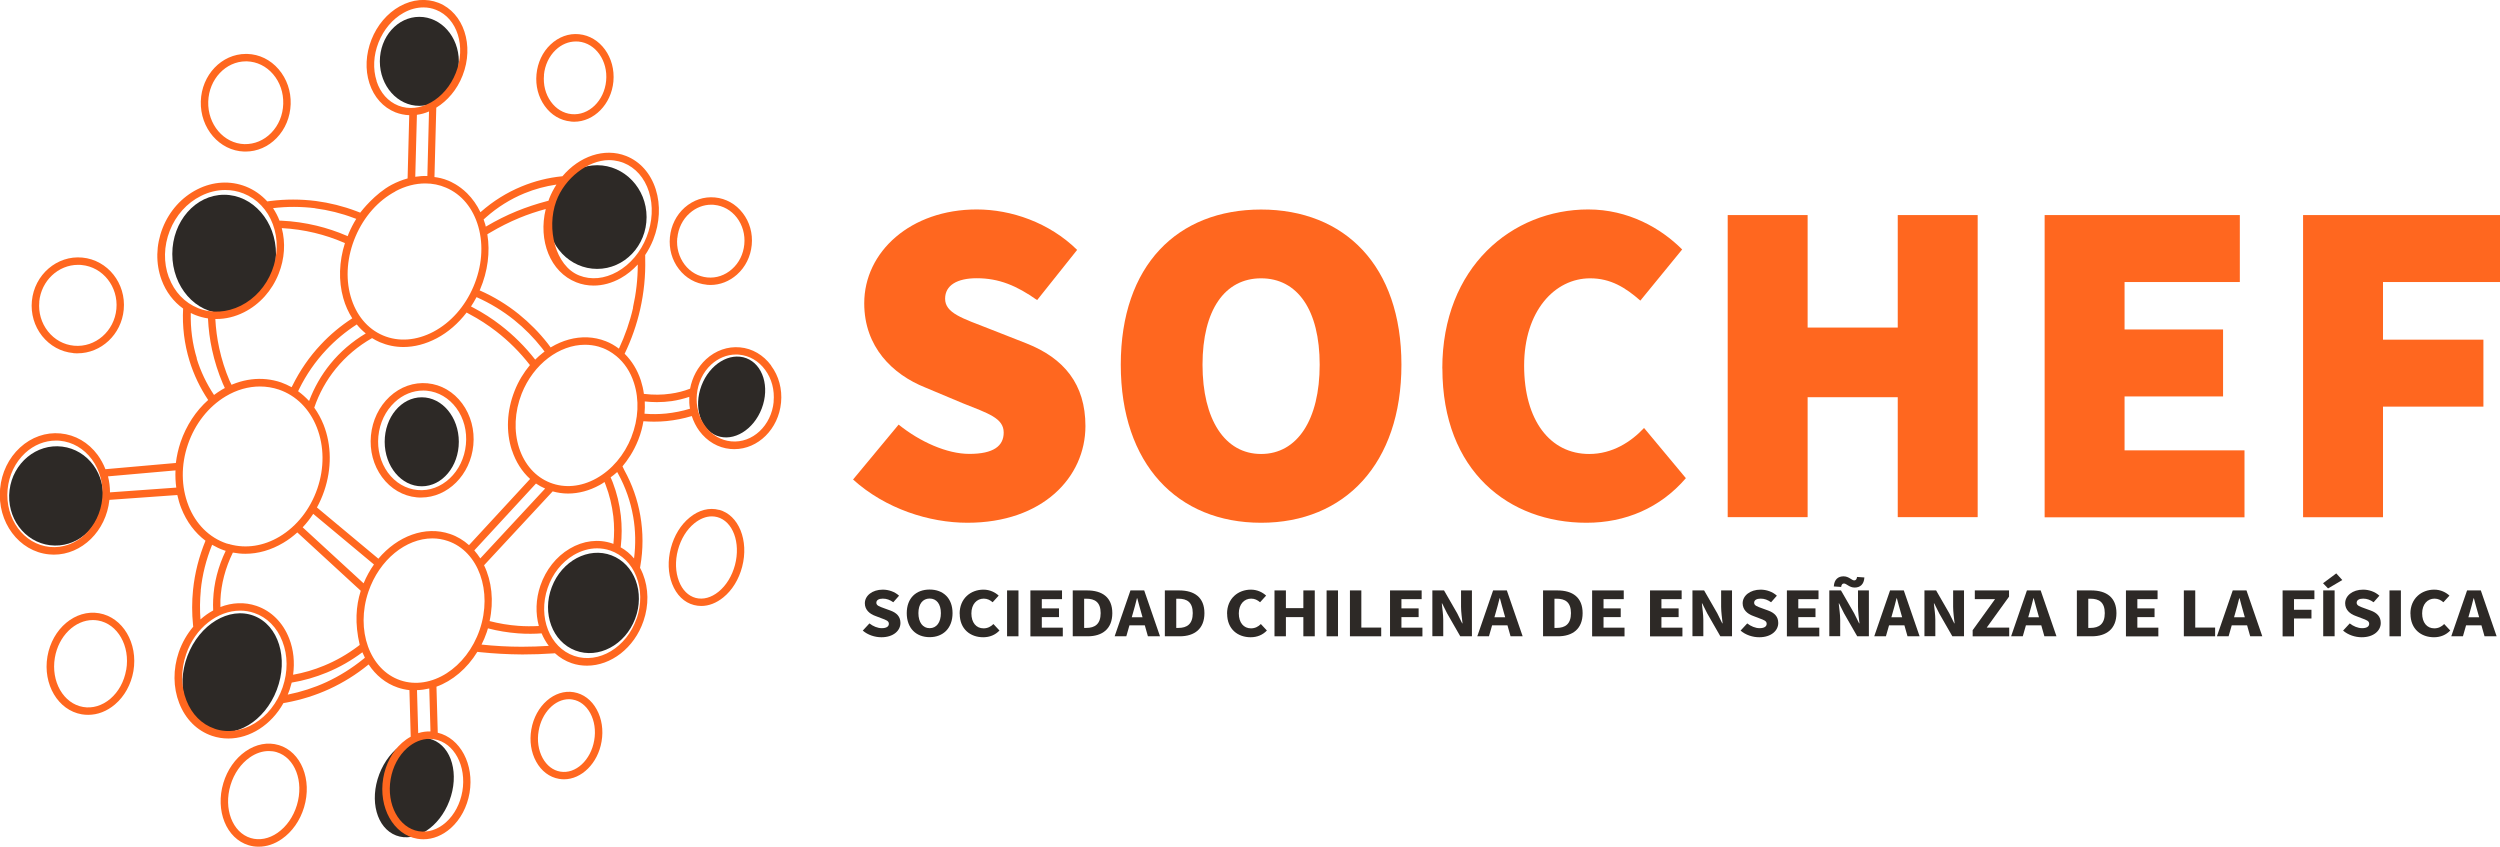
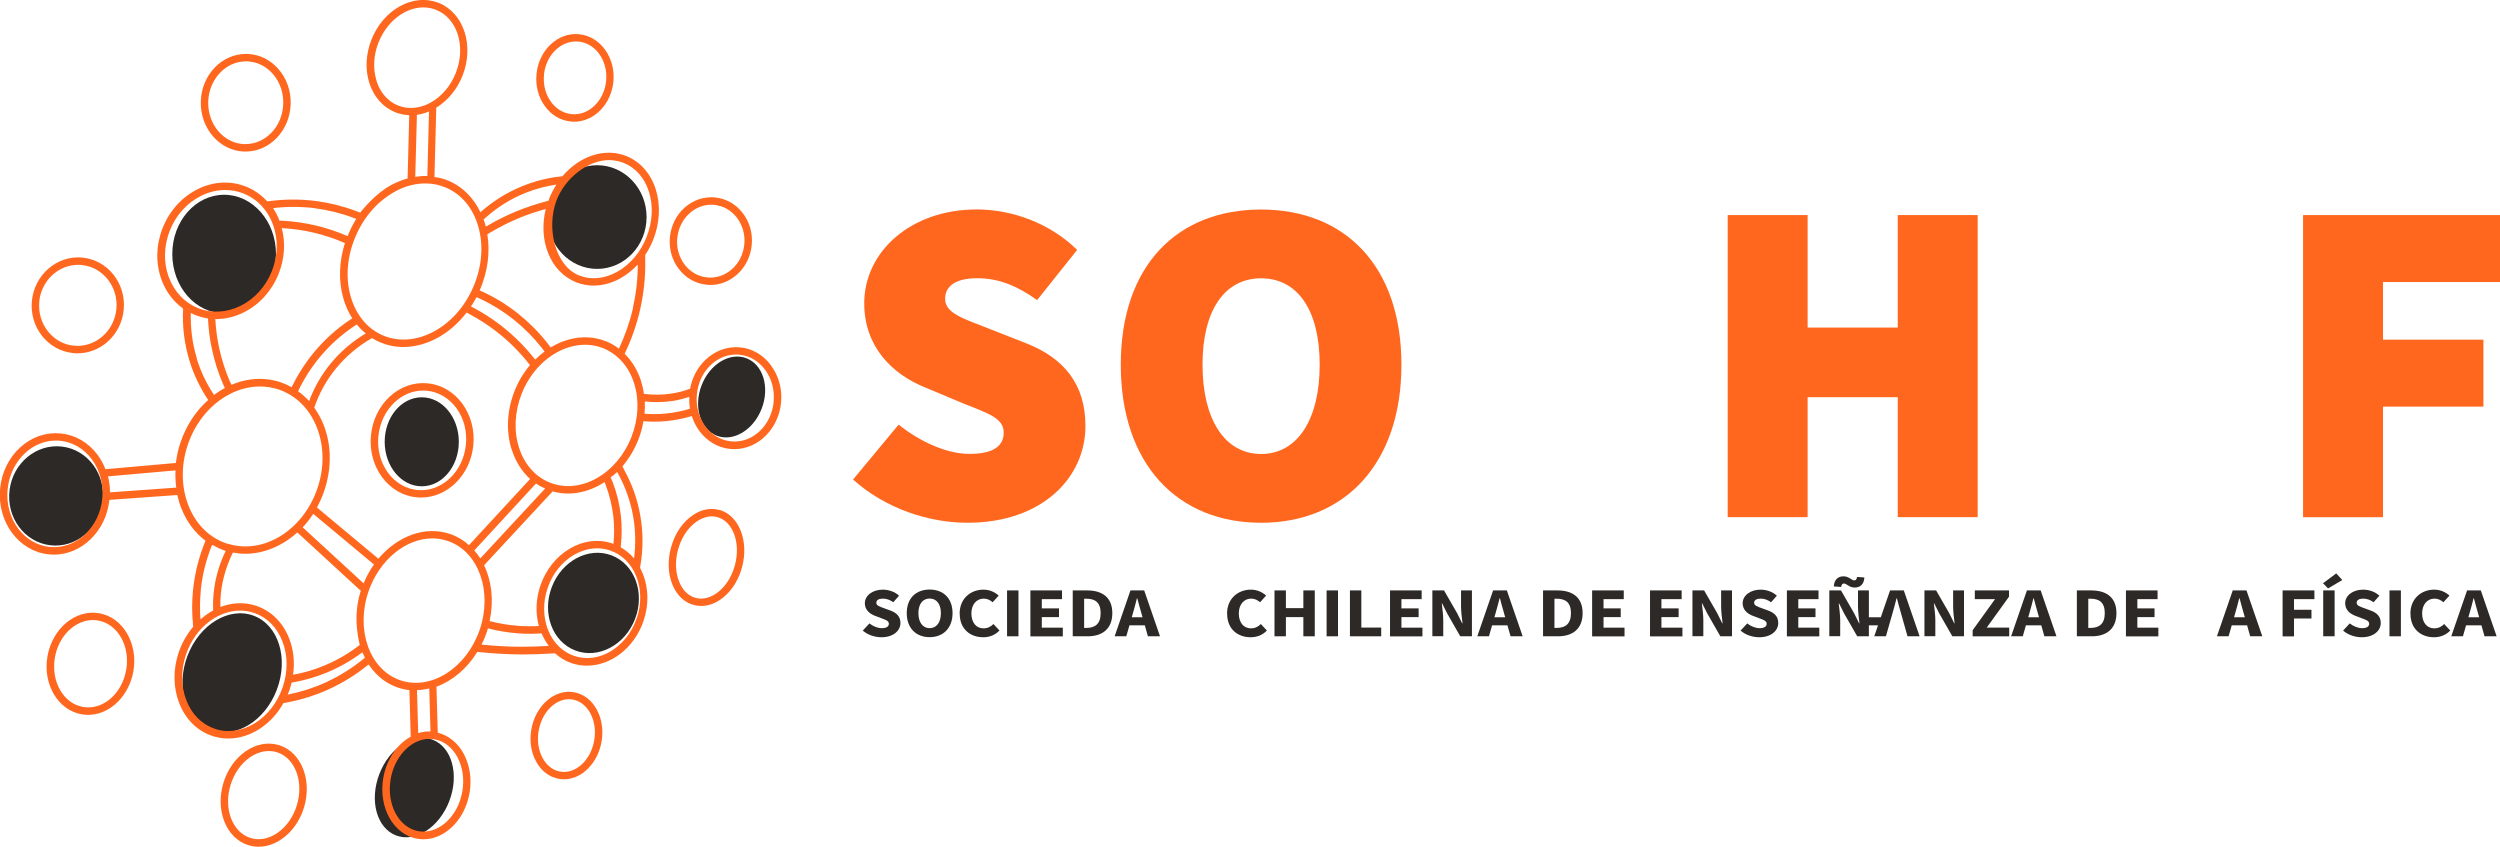
<svg xmlns="http://www.w3.org/2000/svg" viewBox="0 0 289.33 97.99" data-name="Capa 4" id="Capa_4">
  <defs>
    <style>
      .cls-1 {
        fill: #2d2926;
      }

      .cls-1, .cls-2 {
        stroke-width: 0px;
      }

      .cls-2 {
        fill: #ff671f;
      }
    </style>
  </defs>
  <g>
    <g>
-       <ellipse ry="5.15" rx="4.57" cy="7.1" cx="48.53" class="cls-1" />
      <ellipse ry="6" rx="5.72" cy="25.12" cx="69.11" class="cls-1" />
      <ellipse ry="6.86" rx="6" cy="29.4" cx="25.94" class="cls-1" />
      <ellipse ry="5.15" rx="4.29" cy="51.13" cx="48.81" class="cls-1" />
      <ellipse transform="translate(-51.26 56.78) rotate(-82.93)" ry="5.43" rx="5.75" cy="57.39" cx="6.5" class="cls-1" />
      <ellipse transform="translate(11.65 108.77) rotate(-69.19)" ry="3.73" rx="4.8" cy="45.94" cx="84.67" class="cls-1" />
      <ellipse transform="translate(-20.94 109.2) rotate(-69.19)" ry="5.16" rx="5.89" cy="69.77" cx="68.69" class="cls-1" />
      <ellipse transform="translate(-55.46 75.32) rotate(-69.19)" ry="5.53" rx="7.06" cy="77.86" cx="26.87" class="cls-1" />
      <ellipse transform="translate(-54.28 103.59) rotate(-69.19)" ry="4.34" rx="5.93" cy="91.14" cx="47.95" class="cls-1" />
    </g>
    <g>
      <path d="m28.27,17.54c.05,0,.1,0,.15,0,1.34,0,2.61-.55,3.59-1.56,1.01-1.04,1.58-2.43,1.63-3.93s-.45-2.93-1.39-4.03c-.95-1.11-2.24-1.74-3.64-1.78-.05,0-.1,0-.15,0-2.8,0-5.13,2.43-5.22,5.49-.09,3.11,2.16,5.72,5.02,5.81Zm.2-10.44s.08,0,.12,0c1.15.04,2.22.56,3.01,1.48.8.93,1.22,2.15,1.18,3.44-.04,1.29-.53,2.48-1.39,3.36-.85.87-1.94,1.32-3.1,1.3-2.39-.07-4.27-2.28-4.19-4.92.08-2.6,2.03-4.66,4.36-4.66Z" class="cls-2" />
      <path d="m66.07,14.07c.13.01.25.02.37.02,2.3,0,4.3-2.01,4.55-4.65h0c.26-2.79-1.52-5.24-3.97-5.48-1.2-.12-2.37.31-3.31,1.2-.92.87-1.49,2.09-1.62,3.43-.13,1.34.21,2.64.95,3.67.75,1.05,1.82,1.69,3.02,1.8Zm-3.12-5.4c.11-1.13.59-2.16,1.36-2.89.67-.64,1.49-.98,2.34-.98.1,0,.2,0,.3.01,1.98.19,3.42,2.22,3.2,4.54-.22,2.32-2.01,4.05-3.99,3.86-.95-.09-1.8-.6-2.41-1.45-.62-.86-.9-1.96-.79-3.09Z" class="cls-2" />
      <path d="m81.79,32.96c.14.01.29.02.43.02,1.12,0,2.19-.42,3.07-1.2.98-.87,1.58-2.09,1.71-3.43.13-1.34-.24-2.66-1.04-3.69-.8-1.05-1.95-1.69-3.22-1.81-1.27-.12-2.51.3-3.5,1.17-.98.87-1.58,2.09-1.71,3.43-.13,1.34.24,2.66,1.04,3.69.8,1.05,1.95,1.69,3.22,1.81Zm-3.4-5.42c.11-1.13.61-2.15,1.43-2.87.72-.64,1.59-.98,2.5-.98.11,0,.23,0,.34.02,1.03.1,1.96.62,2.62,1.48.66.87.97,1.96.86,3.09h0c-.11,1.13-.61,2.15-1.43,2.87-.81.72-1.82,1.06-2.85.96-1.03-.1-1.96-.62-2.62-1.48-.66-.87-.97-1.96-.86-3.09Z" class="cls-2" />
      <path d="m89.24,42.29c-.9-1.21-2.17-1.96-3.6-2.09-1.42-.13-2.82.36-3.93,1.38-.96.89-1.6,2.09-1.85,3.42h-.04c-.71.27-1.46.46-2.2.56-1,.15-2.02.15-3.04.03h-.06c-.07-.53-.19-1.05-.35-1.55-.4-1.23-1.05-2.28-1.88-3.1.79-1.64,1.4-3.37,1.8-5.15.43-1.91.63-3.87.58-5.82v-.43s-.02,0-.02,0c.37-.55.69-1.15.95-1.8.76-1.94.87-4.01.29-5.83-.59-1.85-1.81-3.22-3.43-3.86-2.52-.99-5.42.04-7.37,2.35h-.03c-1.62.16-3.2.56-4.7,1.18-1.72.71-3.3,1.7-4.7,2.93l-.06.05c-.4-.84-.92-1.57-1.54-2.19-.97-.96-1.94-1.36-2.14-1.45-.64-.27-1.22-.38-1.64-.43.07-2.68.14-5.35.21-8.03,1.29-.79,2.4-2.07,3.04-3.71,1.38-3.49.13-7.27-2.77-8.42-1.43-.56-3.02-.42-4.5.4-1.45.81-2.61,2.18-3.27,3.85-.66,1.68-.75,3.47-.24,5.05.52,1.61,1.59,2.8,3.01,3.37.52.2,1.06.31,1.6.33l-.19,7.32c-.62.17-1.23.41-1.84.73-1.94,1.03-3.5,3.05-3.57,3.14-.03.04-.06.07-.07.09-.16-.06-.31-.12-.47-.18-1.51-.57-3.08-.96-4.67-1.17-1.74-.22-3.51-.22-5.26,0l-.36.05c-.68-.75-1.52-1.34-2.47-1.72-1.8-.71-3.8-.6-5.62.32-1.81.91-3.24,2.5-4.02,4.48-.78,1.98-.82,4.11-.12,6.01.51,1.38,1.38,2.51,2.49,3.31-.11,2.06.14,4.09.74,6.05.49,1.6,1.22,3.12,2.16,4.53-1.43,1.27-2.53,2.95-3.19,4.87-.27.8-.45,1.61-.55,2.42l-8.15.72c-.23-.59-.53-1.14-.9-1.65-1.07-1.45-2.6-2.33-4.3-2.49-1.7-.16-3.36.42-4.69,1.64-1.31,1.21-2.13,2.9-2.3,4.76-.36,3.86,2.18,7.27,5.67,7.6.18.02.37.03.55.03,3.24,0,6.05-2.73,6.43-6.34l7.86-.56c.12.52.26,1.04.46,1.53.62,1.57,1.58,2.84,2.8,3.76-.75,1.82-1.24,3.73-1.44,5.68-.14,1.35-.14,2.73,0,4.09l.02.18c-.7.83-1.28,1.82-1.67,2.94-.68,1.99-.66,4.09.05,5.91.72,1.85,2.06,3.19,3.79,3.78.62.21,1.25.31,1.89.31,2.5,0,4.97-1.57,6.38-4.1l.35-.06c1.71-.32,3.38-.84,4.97-1.57,1.6-.74,3.1-1.67,4.46-2.78l.08-.06c.82,1.24,1.96,2.19,3.37,2.67.44.15.89.25,1.35.3l.15,5.39c-.35.19-.69.43-1.01.71-1.12,1-1.89,2.45-2.17,4.08-.58,3.4,1.19,6.55,3.94,7.02.24.04.47.06.71.06,1.12,0,2.22-.45,3.17-1.29,1.12-1,1.89-2.45,2.17-4.08.56-3.29-1.08-6.34-3.68-6.96l-.15-5.33c1.85-.67,3.54-2.09,4.73-4.03l.36.04c1.57.16,3.17.25,4.75.26.07,0,.14,0,.21,0,1.14,0,2.29-.04,3.43-.12l.23-.02c.55.5,1.2.9,1.93,1.15.58.2,1.18.29,1.78.29,2.76,0,5.47-2.03,6.54-5.17.63-1.83.6-3.77-.07-5.45-.1-.25-.21-.48-.33-.71l.03-.18c.34-1.95.34-3.92,0-5.87-.32-1.84-.94-3.6-1.84-5.23-.07-.15-.15-.31-.22-.46.57-.68,1.28-1.69,1.82-3.05.32-.8.5-1.55.6-2.17.41.03.81.05,1.22.05.49,0,.98-.02,1.47-.07.98-.1,1.96-.29,2.91-.58.2.62.49,1.2.87,1.72.9,1.21,2.17,1.96,3.6,2.09.15.01.3.02.46.02,2.73,0,5.11-2.32,5.4-5.39.15-1.56-.26-3.08-1.15-4.27ZM11.84,57.67c-.32,3.39-3.03,5.92-6.06,5.63-3.02-.29-5.22-3.27-4.9-6.66.16-1.65.88-3.14,2.03-4.21,1.02-.94,2.27-1.44,3.56-1.44.16,0,.31,0,.47.02,1.45.14,2.76.9,3.69,2.15.93,1.26,1.36,2.86,1.21,4.51Zm.89-.69c0-.63-.08-1.25-.23-1.85l7.81-.69c-.03.67,0,1.34.09,1.99l-7.66.55Zm60.54-21.38c-.37,1.64-.93,3.23-1.64,4.75-.47-.35-.97-.65-1.52-.86-2.76-1.09-5.89-.15-8.17,2.13-1.16-1.49-2.51-2.83-4-3.98-.98-.76-2.04-1.44-3.14-2.02l-.29-.15c.23-.35.44-.7.64-1.08l.05.02c1.54.69,2.99,1.57,4.3,2.62,1.2.96,2.29,2.07,3.24,3.28.12.16.24.32.35.47.23-.17.46-.34.69-.5-.12-.17-.25-.33-.37-.5-.99-1.27-2.13-2.42-3.38-3.43-1.37-1.1-2.88-2.02-4.49-2.73l-.03-.02s.03-.07.05-.1c.89-2.1,1.18-4.32.84-6.39l.34-.2c1.08-.64,2.21-1.21,3.37-1.69.99-.41,2.02-.75,3.05-1.03-.9,3.66.53,7.3,3.53,8.48.65.26,1.33.38,2.02.38,1.04,0,2.11-.29,3.13-.86.73-.41,1.39-.95,1.97-1.58,0,1.68-.19,3.35-.56,4.99Zm-14.02,16.51c.44,1.34,1.16,2.47,2.1,3.32l-7.07,7.66c-.63-.56-1.36-1.01-2.19-1.29-2.89-.99-6.1.25-8.3,2.86l-7.11-5.93c.33-.6.61-1.24.84-1.91.88-2.58.86-5.3-.07-7.66-.29-.72-.65-1.38-1.08-1.98.56-1.65,1.4-3.17,2.5-4.52,1.17-1.43,2.58-2.62,4.19-3.53.29.17.58.34.89.47.87.37,1.79.56,2.73.56,1.28,0,2.59-.34,3.86-1.01,1.33-.7,2.5-1.73,3.46-2.98h0s.38.21.38.21c1.06.56,2.07,1.22,3.02,1.95,1.47,1.13,2.79,2.45,3.93,3.92h0c-.72.87-1.34,1.87-1.78,3-.9,2.28-1.01,4.71-.31,6.86Zm10.71,3.67l.13.33c.45,1.17.74,2.4.89,3.65.12,1.06.12,2.13.01,3.19-.04-.01-.08-.03-.12-.05-1.6-.55-3.36-.34-4.94.6-1.56.92-2.76,2.44-3.39,4.27-.55,1.6-.57,3.24-.18,4.68-.79.04-1.59.04-2.37-.02-1.12-.08-2.24-.27-3.33-.55.51-2.33.25-4.62-.64-6.46l7.94-8.55c.58.16,1.17.25,1.78.25,1.22,0,2.48-.33,3.67-.99.19-.1.37-.22.54-.34Zm-14.37,8.85c-.21-.33-.45-.64-.7-.93l7.14-7.74c.33.23.69.42,1.06.58l-7.51,8.09Zm-13.96,10.01l-.22.17c-1.21.91-2.52,1.66-3.91,2.23-1.15.48-2.36.83-3.58,1.05.2-1.44.06-2.89-.45-4.19-.72-1.85-2.06-3.19-3.79-3.78-1.38-.47-2.83-.39-4.17.13,0-.27-.01-.54,0-.81.08-1.86.57-3.71,1.44-5.49.48.09.96.14,1.44.14,1.49,0,2.99-.43,4.4-1.27.58-.34,1.12-.75,1.62-1.2,2.45,2.25,4.9,4.5,7.34,6.75,0,.02-.02.05-.02.07-.52,1.66-.69,3.69-.1,6.19Zm.45-7.13l-7.05-6.48c.45-.48.86-1,1.22-1.56l7.03,5.86c-.47.66-.87,1.39-1.2,2.18Zm.25-28.92c-1.57.94-2.95,2.11-4.1,3.53-1.05,1.29-1.87,2.74-2.46,4.29-.39-.42-.81-.8-1.27-1.13l.12-.25c.82-1.67,1.88-3.2,3.15-4.55,1.05-1.12,2.23-2.1,3.52-2.93.31.39.66.73,1.04,1.04Zm28.14-20.06c.87,0,1.54.26,1.7.32,1.38.55,2.42,1.73,2.93,3.33.52,1.63.42,3.5-.27,5.25h0c-.69,1.76-1.9,3.18-3.39,4.02-1.47.82-3.03.98-4.41.43-2.78-1.1-3.8-5.45-2.66-8.58.98-2.69,3.67-4.76,6.11-4.77Zm-14.22,6.62c1.32-1.17,2.82-2.11,4.45-2.78,1.19-.49,2.43-.82,3.7-1.01-.32.5-.61,1.04-.84,1.63-.03.08-.05.16-.08.24l-.19.05c-1.18.31-2.36.7-3.49,1.16-1.2.49-2.37,1.08-3.49,1.74l-.09.05c-.02-.08-.03-.15-.05-.23-.06-.21-.13-.4-.2-.6l.28-.25Zm-12.66-15.77c-.45-1.39-.37-2.98.22-4.47.59-1.49,1.62-2.71,2.89-3.42.75-.42,1.54-.63,2.3-.63.5,0,1,.09,1.46.28,2.47.97,3.5,4.25,2.29,7.31-1.21,3.05-4.19,4.75-6.66,3.77-1.18-.47-2.07-1.47-2.51-2.83Zm4.65,3.91c.48-.06.95-.19,1.41-.39l-.19,7.47c-.46-.02-.93.02-1.4.09l.19-7.18Zm-2.48,8.85c1.14-.61,2.32-.91,3.46-.91.83,0,1.64.16,2.4.49,1.81.77,3.13,2.38,3.74,4.52.62,2.18.41,4.64-.57,6.94s-2.62,4.15-4.62,5.21c-1.97,1.04-4.05,1.2-5.85.43-1.81-.77-3.13-2.38-3.74-4.52-.62-2.18-.41-4.64.57-6.94s2.62-4.15,4.62-5.21Zm-9.29,1.97c1.53.2,3.04.57,4.48,1.12l.28.1c-.33.53-.62,1.09-.87,1.68-.05.11-.08.22-.12.32l-.1-.04c-1.13-.49-2.31-.88-3.5-1.17-1.34-.32-2.71-.52-4.08-.58h-.21c-.2-.53-.46-1.01-.75-1.45,1.62-.2,3.27-.19,4.89.01Zm-16.93,7.99c-.63-1.7-.59-3.62.11-5.4.7-1.78,1.98-3.21,3.6-4.02.91-.46,1.87-.69,2.82-.69.72,0,1.43.13,2.11.4,1.57.62,2.78,1.89,3.4,3.57.63,1.7.59,3.62-.11,5.4h0c-.7,1.78-1.98,3.21-3.6,4.02-1.61.8-3.36.91-4.92.29-1.57-.62-2.78-1.89-3.4-3.57Zm3.25,9.4c-.53-1.71-.75-3.49-.71-5.28.18.09.36.18.55.25.47.18.95.31,1.44.38.06,1.22.21,2.44.47,3.62.29,1.34.71,2.66,1.25,3.93.09.2.19.4.28.61.26-.13.51-.26.77-.39l-.27-.55c-.52-1.22-.92-2.49-1.2-3.78-.24-1.1-.39-2.24-.45-3.37.04,0,.08,0,.12,0,1.08,0,2.17-.26,3.2-.78,1.81-.91,3.24-2.5,4.02-4.48.68-1.72.8-3.56.35-5.26,1.28.07,2.56.25,3.8.55,1.15.28,2.28.65,3.36,1.12l.15.06c-.68,2.14-.76,4.37-.19,6.38.24.86.6,1.64,1.04,2.33-1.33.86-2.56,1.88-3.64,3.04-1.33,1.41-2.43,3.02-3.29,4.76l-.09.17c-.39-.21-.79-.4-1.21-.55-2.23-.76-4.67-.46-6.88.85-.31.18-.6.39-.89.6-.87-1.31-1.55-2.73-2.01-4.23Zm-.98,17c-.85-2.17-.88-4.68-.06-7.07.82-2.39,2.37-4.36,4.37-5.56,1.27-.76,2.63-1.14,3.96-1.14.75,0,1.48.12,2.2.36,1.99.68,3.55,2.24,4.39,4.38.85,2.17.88,4.68.06,7.07s-2.37,4.36-4.37,5.56c-1.86,1.11-3.89,1.41-5.78.89l-.07-.04v.02c-.11-.03-.21-.05-.31-.08-1.99-.68-3.55-2.24-4.39-4.38Zm1.42,9.83c.18-1.81.63-3.58,1.32-5.28.44.25.89.47,1.38.64.06.02.13.04.19.06-.88,1.83-1.37,3.74-1.45,5.66-.02.39-.02.79,0,1.18v.06c-.52.28-1.01.63-1.47,1.04-.08-1.12-.07-2.25.04-3.36Zm1.6,16c-1.48-.5-2.64-1.67-3.26-3.28-.64-1.63-.65-3.52-.03-5.33,1.04-3.06,3.64-5.05,6.26-5.05.54,0,1.09.09,1.62.27,1.48.5,2.64,1.67,3.26,3.28.64,1.63.65,3.52.03,5.33-1.26,3.69-4.79,5.84-7.87,4.79Zm17.22-8.06c-1.31,1.06-2.74,1.96-4.27,2.67-1.43.66-2.94,1.14-4.48,1.45.08-.18.15-.37.22-.57.09-.27.17-.54.24-.82,1.4-.23,2.77-.63,4.08-1.17,1.46-.6,2.83-1.39,4.1-2.34h0c.09.21.19.42.29.63l-.18.15Zm11.46,15.31c-.25,1.44-.92,2.71-1.9,3.59-.95.85-2.07,1.21-3.16,1.03-2.29-.39-3.74-3.1-3.24-6.03.25-1.44.92-2.71,1.9-3.59.79-.7,1.69-1.07,2.6-1.07.19,0,.38.02.56.05,2.29.39,3.74,3.1,3.24,6.03Zm-3.69-6.93c-.48-.01-.96.05-1.42.2l-.14-4.98c.48-.01.95-.08,1.42-.19l.14,4.96Zm-3.49-5.92c-3.55-1.21-5.2-5.82-3.69-10.26,1.27-3.71,4.35-6.16,7.4-6.16.6,0,1.2.1,1.79.3,3.55,1.21,5.2,5.82,3.69,10.26-1.52,4.45-5.64,7.07-9.19,5.86Zm14.05-3.88c-1.55,0-3.12-.09-4.65-.25.23-.46.44-.94.61-1.45.05-.14.08-.29.13-.43,1.14.3,2.31.49,3.49.58.48.04.97.05,1.46.05.42,0,.84-.02,1.26-.05.22.52.5,1.01.83,1.45-1.04.06-2.08.1-3.12.1Zm13.3-3.28c-1.15,3.36-4.39,5.31-7.23,4.34-2.84-.97-4.22-4.49-3.07-7.86.56-1.64,1.63-2.99,3.01-3.81.87-.51,1.8-.78,2.71-.78.51,0,1.02.08,1.52.25,1.36.47,2.44,1.53,3.02,3,.59,1.49.61,3.22.05,4.86Zm-.4-11.78c.28,1.6.3,3.23.1,4.84-.44-.53-.96-.96-1.55-1.29l.02-.14c.13-1.17.13-2.36,0-3.53-.15-1.32-.46-2.62-.94-3.86-.08-.19-.16-.38-.24-.57.11-.08.23-.17.35-.26.15-.12.29-.24.41-.35l.11.2c.85,1.55,1.44,3.22,1.74,4.97Zm-.2-9.21c-.83,2.09-2.27,3.79-4.07,4.79-1.77.98-3.67,1.15-5.35.49-1.68-.66-2.95-2.09-3.58-4.01-.63-1.95-.53-4.18.29-6.28,1.37-3.46,4.38-5.67,7.33-5.67.52,0,1.05.07,1.56.21.15.04.33.1.53.18.38.15.93.42,1.54.92.92.76,1.63,1.81,2.04,3.1.63,1.95.53,4.18-.3,6.28Zm6.78-3.28c-.9.28-1.84.46-2.78.56-.83.08-1.67.09-2.49.02.04-.48.06-.95.03-1.42.47.05.94.08,1.4.08.58,0,1.16-.04,1.73-.12.68-.1,1.36-.27,2.02-.49-.02.46,0,.92.08,1.37h0Zm9.68-.81c-.26,2.76-2.45,4.83-4.92,4.59-1.18-.11-2.24-.73-2.99-1.75-.76-1.03-1.11-2.34-.98-3.69.13-1.35.71-2.57,1.65-3.44.83-.76,1.84-1.17,2.88-1.17.13,0,.25,0,.38.02,1.18.11,2.24.73,2.99,1.75.76,1.03,1.11,2.34.98,3.69Z" class="cls-2" />
      <path d="m8.48,40.87c.16.02.33.02.49.02,2.73,0,5.08-2.17,5.35-5.05h0c.29-3.05-1.86-5.75-4.79-6.03-2.93-.28-5.55,1.98-5.84,5.02-.14,1.47.28,2.91,1.18,4.05.91,1.14,2.19,1.85,3.61,1.98Zm-3.94-5.95c.23-2.43,2.2-4.27,4.5-4.27.13,0,.27,0,.41.02,2.46.23,4.26,2.52,4.02,5.09s-2.44,4.48-4.9,4.25c-1.19-.11-2.26-.7-3.02-1.66-.76-.96-1.12-2.18-1-3.43Z" class="cls-2" />
      <path d="m11.47,70.97c-2.75-.47-5.42,1.77-5.98,5-.55,3.23,1.23,6.23,3.97,6.7.25.04.49.06.74.06,1.1,0,2.17-.41,3.1-1.2,1.11-.94,1.87-2.32,2.14-3.86.55-3.23-1.23-6.23-3.97-6.7Zm3.13,6.56c-.23,1.35-.89,2.54-1.84,3.35-.94.79-2.05,1.13-3.14.94-2.28-.39-3.74-2.95-3.27-5.71.43-2.52,2.34-4.35,4.4-4.35.2,0,.39.02.59.05,2.28.39,3.74,2.95,3.27,5.71Z" class="cls-2" />
      <path d="m32.26,86.23c-1.26-.38-2.63-.12-3.85.73-1.19.83-2.1,2.13-2.56,3.66-.96,3.19.34,6.42,2.92,7.2.38.12.77.17,1.17.17.91,0,1.84-.3,2.69-.9,1.19-.83,2.1-2.13,2.56-3.66.96-3.19-.34-6.42-2.92-7.2Zm2.1,6.95c-.41,1.35-1.2,2.48-2.23,3.2-1,.7-2.11.91-3.11.61-2.12-.64-3.17-3.39-2.34-6.13.41-1.35,1.2-2.48,2.23-3.2.7-.49,1.46-.74,2.2-.74.31,0,.62.04.91.13,2.12.64,3.17,3.39,2.34,6.13Z" class="cls-2" />
      <path d="m66.41,80.11c-2.24-.38-4.45,1.56-4.92,4.32-.23,1.32-.03,2.64.56,3.71.6,1.1,1.54,1.81,2.65,2,.19.03.38.05.57.05,2.03,0,3.92-1.84,4.35-4.37.23-1.32.03-2.64-.56-3.71-.6-1.1-1.54-1.81-2.65-2Zm2.36,5.57c-.39,2.3-2.16,3.93-3.93,3.62-.84-.14-1.56-.7-2.04-1.57-.49-.9-.66-2.02-.46-3.15.36-2.11,1.88-3.66,3.5-3.66.14,0,.29.01.43.04.84.14,1.56.7,2.04,1.57.49.9.66,2.02.46,3.15Z" class="cls-2" />
      <path d="m83.22,59.01c-1.13-.3-2.34.01-3.4.88-1.03.83-1.8,2.09-2.18,3.54-.38,1.45-.33,2.92.15,4.15.5,1.28,1.39,2.15,2.52,2.44.28.07.56.11.85.11.87,0,1.75-.34,2.55-.99,1.03-.83,1.8-2.09,2.18-3.54h0c.8-3.04-.39-6-2.67-6.6Zm1.84,6.38c-.34,1.27-1.01,2.37-1.9,3.09-.85.69-1.78.94-2.64.72-.86-.23-1.55-.91-1.94-1.93-.41-1.06-.46-2.35-.12-3.62.34-1.27,1.01-2.37,1.9-3.09.65-.52,1.34-.8,2.02-.8.21,0,.42.03.62.08,1.82.48,2.74,2.97,2.06,5.55Z" class="cls-2" />
      <path d="m49.48,44.36c-1.59-.15-3.15.4-4.39,1.55-1.22,1.14-1.99,2.73-2.16,4.49-.17,1.75.29,3.46,1.28,4.81,1,1.36,2.43,2.2,4.02,2.35.17.02.34.02.51.02,3.06,0,5.71-2.61,6.04-6.06.17-1.75-.29-3.46-1.28-4.81-1-1.36-2.43-2.2-4.02-2.35Zm4.44,7.08c-.3,3.17-2.81,5.54-5.61,5.27-1.34-.13-2.55-.84-3.41-2-.86-1.18-1.26-2.68-1.11-4.22.15-1.54.82-2.94,1.89-3.94.94-.88,2.1-1.35,3.29-1.35.14,0,.29,0,.43.02,1.34.13,2.55.84,3.41,2,.87,1.18,1.26,2.68,1.11,4.22Z" class="cls-2" />
    </g>
  </g>
  <g>
    <g>
      <path d="m98.73,55.49l5.27-6.35c2.47,1.99,5.59,3.39,8.18,3.39,2.8,0,3.98-.91,3.98-2.47,0-1.67-1.78-2.21-4.73-3.39l-4.36-1.83c-3.77-1.51-7.05-4.68-7.05-9.74,0-5.97,5.38-10.86,13.02-10.86,3.98,0,8.39,1.51,11.62,4.68l-4.63,5.81c-2.37-1.67-4.41-2.53-6.99-2.53-2.26,0-3.66.81-3.66,2.37,0,1.67,1.99,2.26,5.16,3.5l4.25,1.67c4.36,1.72,6.83,4.73,6.83,9.57,0,5.92-4.95,11.19-13.66,11.19-4.41,0-9.47-1.61-13.23-5Z" class="cls-2" />
      <path d="m129.71,42.21c0-11.51,6.56-17.96,16.24-17.96s16.24,6.51,16.24,17.96-6.56,18.29-16.24,18.29-16.24-6.78-16.24-18.29Zm23.02,0c0-6.35-2.58-10-6.78-10s-6.78,3.66-6.78,10,2.58,10.33,6.78,10.33,6.78-3.98,6.78-10.33Z" class="cls-2" />
-       <path d="m166.92,42.64c0-11.73,8.07-18.4,16.89-18.4,4.63,0,8.39,2.15,10.87,4.63l-4.84,5.92c-1.72-1.51-3.44-2.58-5.81-2.58-4.09,0-7.64,3.77-7.64,10.11s3.01,10.22,7.53,10.22c2.69,0,4.84-1.4,6.35-3.01l4.84,5.81c-2.96,3.44-6.99,5.16-11.51,5.16-8.93,0-16.67-5.92-16.67-17.86Z" class="cls-2" />
      <path d="m199.95,24.89h9.25v13.02h10.43v-13.02h9.25v34.96h-9.25v-13.88h-10.43v13.88h-9.25V24.89Z" class="cls-2" />
-       <path d="m236.63,24.89h22.59v7.75h-13.34v5.49h11.4v7.75h-11.4v6.24h13.88v7.75h-23.13V24.89Z" class="cls-2" />
      <path d="m266.53,24.89h22.81v7.75h-13.55v6.67h11.62v7.75h-11.62v12.8h-9.25V24.89Z" class="cls-2" />
    </g>
    <g>
      <path d="m99.86,72.97l.76-.82c.42.33.95.55,1.43.55.55,0,.82-.2.82-.51,0-.33-.33-.44-.84-.63l-.76-.29c-.6-.22-1.18-.68-1.18-1.45,0-.88.86-1.58,2.08-1.58.67,0,1.38.24,1.88.7l-.67.76c-.38-.27-.75-.42-1.21-.42s-.75.17-.75.48c0,.33.38.44.89.63l.74.27c.71.26,1.16.69,1.16,1.44,0,.88-.81,1.65-2.2,1.65-.76,0-1.57-.26-2.16-.77Z" class="cls-1" />
      <path d="m104.94,70.96c0-1.74,1.08-2.73,2.65-2.73s2.65,1,2.65,2.73-1.08,2.78-2.65,2.78-2.65-1.04-2.65-2.78Zm3.95,0c0-1.06-.5-1.69-1.3-1.69s-1.3.63-1.3,1.69.5,1.74,1.3,1.74,1.3-.67,1.3-1.74Z" class="cls-1" />
      <path d="m111.06,71.02c0-1.76,1.28-2.78,2.76-2.78.75,0,1.36.32,1.76.69l-.7.77c-.29-.25-.61-.42-1.03-.42-.8,0-1.43.64-1.43,1.71s.56,1.73,1.41,1.73c.48,0,.86-.21,1.14-.5l.7.75c-.48.51-1.13.78-1.88.78-1.48,0-2.72-.93-2.72-2.72Z" class="cls-1" />
      <path d="m116.55,68.33h1.32v5.31h-1.32v-5.31Z" class="cls-1" />
      <path d="m119.25,68.33h3.66v1.01h-2.34v1.07h1.99v1.01h-1.99v1.22h2.43v1.01h-3.75v-5.31Z" class="cls-1" />
      <path d="m124.15,68.33h1.65c1.78,0,2.93.81,2.93,2.63s-1.15,2.68-2.86,2.68h-1.72v-5.31Zm1.57,4.34c.99,0,1.66-.44,1.66-1.71s-.67-1.67-1.66-1.67h-.25v3.38h.25Z" class="cls-1" />
      <path d="m130.84,68.33h1.58l1.83,5.31h-1.4l-.76-2.69c-.16-.53-.32-1.16-.47-1.71h-.04c-.14.56-.3,1.18-.46,1.71l-.77,2.69h-1.35l1.83-5.31Zm-.62,3.11h2.81v.93h-2.81v-.93Z" class="cls-1" />
-       <path d="m134.81,68.33h1.65c1.78,0,2.93.81,2.93,2.63s-1.15,2.68-2.86,2.68h-1.72v-5.31Zm1.57,4.34c.99,0,1.66-.44,1.66-1.71s-.67-1.67-1.66-1.67h-.25v3.38h.25Z" class="cls-1" />
      <path d="m142.01,71.02c0-1.76,1.28-2.78,2.76-2.78.75,0,1.36.32,1.76.69l-.7.77c-.29-.25-.61-.42-1.03-.42-.8,0-1.43.64-1.43,1.71s.56,1.73,1.41,1.73c.48,0,.86-.21,1.14-.5l.7.75c-.48.51-1.13.78-1.88.78-1.48,0-2.72-.93-2.72-2.72Z" class="cls-1" />
      <path d="m147.5,68.33h1.32v2.05h2.02v-2.05h1.32v5.31h-1.32v-2.22h-2.02v2.22h-1.32v-5.31Z" class="cls-1" />
      <path d="m153.53,68.33h1.32v5.31h-1.32v-5.31Z" class="cls-1" />
      <path d="m156.23,68.33h1.32v4.3h2.3v1.01h-3.62v-5.31Z" class="cls-1" />
      <path d="m160.87,68.33h3.66v1.01h-2.34v1.07h1.99v1.01h-1.99v1.22h2.43v1.01h-3.75v-5.31Z" class="cls-1" />
      <path d="m165.77,68.33h1.35l1.52,2.64.58,1.17h.04c-.06-.56-.17-1.31-.17-1.93v-1.88h1.26v5.31h-1.35l-1.52-2.65-.58-1.16h-.04c.06.59.17,1.3.17,1.92v1.88h-1.26v-5.31Z" class="cls-1" />
      <path d="m172.81,68.33h1.58l1.83,5.31h-1.4l-.76-2.69c-.16-.53-.32-1.16-.47-1.71h-.04c-.14.56-.3,1.18-.46,1.71l-.77,2.69h-1.35l1.83-5.31Zm-.62,3.11h2.81v.93h-2.81v-.93Z" class="cls-1" />
      <path d="m178.58,68.33h1.65c1.78,0,2.93.81,2.93,2.63s-1.15,2.68-2.86,2.68h-1.72v-5.31Zm1.57,4.34c.99,0,1.66-.44,1.66-1.71s-.67-1.67-1.66-1.67h-.25v3.38h.25Z" class="cls-1" />
      <path d="m184.26,68.33h3.66v1.01h-2.34v1.07h1.99v1.01h-1.99v1.22h2.43v1.01h-3.75v-5.31Z" class="cls-1" />
      <path d="m190.96,68.33h3.66v1.01h-2.34v1.07h1.99v1.01h-1.99v1.22h2.43v1.01h-3.75v-5.31Z" class="cls-1" />
      <path d="m195.87,68.33h1.35l1.52,2.64.58,1.17h.04c-.06-.56-.17-1.31-.17-1.93v-1.88h1.26v5.31h-1.35l-1.52-2.65-.58-1.16h-.04c.06.59.17,1.3.17,1.92v1.88h-1.26v-5.31Z" class="cls-1" />
      <path d="m201.45,72.97l.76-.82c.42.33.95.55,1.43.55.55,0,.82-.2.82-.51,0-.33-.33-.44-.84-.63l-.76-.29c-.6-.22-1.18-.68-1.18-1.45,0-.88.86-1.58,2.08-1.58.67,0,1.38.24,1.88.7l-.67.76c-.38-.27-.75-.42-1.21-.42s-.75.17-.75.48c0,.33.38.44.89.63l.74.27c.71.26,1.16.69,1.16,1.44,0,.88-.81,1.65-2.2,1.65-.76,0-1.57-.26-2.16-.77Z" class="cls-1" />
      <path d="m206.8,68.33h3.66v1.01h-2.34v1.07h1.99v1.01h-1.99v1.22h2.43v1.01h-3.75v-5.31Z" class="cls-1" />
      <path d="m211.71,68.33h1.35l1.52,2.64.58,1.17h.04c-.06-.56-.17-1.31-.17-1.93v-1.88h1.26v5.31h-1.35l-1.52-2.65-.58-1.16h-.04c.06.59.17,1.3.17,1.92v1.88h-1.26v-5.31Zm1.7-.8c-.17,0-.29.1-.33.4l-.85-.06c.05-.82.51-1.17,1.13-1.17s.94.47,1.23.47c.17,0,.29-.1.33-.4l.85.06c-.05.82-.51,1.17-1.13,1.17s-.94-.47-1.23-.47Z" class="cls-1" />
-       <path d="m218.75,68.33h1.58l1.83,5.31h-1.4l-.76-2.69c-.16-.53-.32-1.16-.47-1.71h-.04c-.14.56-.3,1.18-.46,1.71l-.77,2.69h-1.35l1.83-5.31Zm-.62,3.11h2.81v.93h-2.81v-.93Z" class="cls-1" />
+       <path d="m218.75,68.33h1.58l1.83,5.31h-1.4l-.76-2.69c-.16-.53-.32-1.16-.47-1.71h-.04c-.14.56-.3,1.18-.46,1.71l-.77,2.69h-1.35l1.83-5.31Zm-.62,3.11v.93h-2.81v-.93Z" class="cls-1" />
      <path d="m222.72,68.33h1.35l1.52,2.64.58,1.17h.04c-.06-.56-.17-1.31-.17-1.93v-1.88h1.26v5.31h-1.35l-1.52-2.65-.58-1.16h-.04c.06.59.17,1.3.17,1.92v1.88h-1.26v-5.31Z" class="cls-1" />
      <path d="m228.31,72.92l2.58-3.58h-2.34v-1.01h3.96v.72l-2.58,3.58h2.6v1.01h-4.23v-.72Z" class="cls-1" />
      <path d="m234.59,68.33h1.58l1.83,5.31h-1.4l-.76-2.69c-.16-.53-.32-1.16-.47-1.71h-.04c-.14.56-.3,1.18-.46,1.71l-.77,2.69h-1.35l1.83-5.31Zm-.62,3.11h2.81v.93h-2.81v-.93Z" class="cls-1" />
      <path d="m240.36,68.33h1.65c1.78,0,2.93.81,2.93,2.63s-1.15,2.68-2.86,2.68h-1.72v-5.31Zm1.57,4.34c.99,0,1.66-.44,1.66-1.71s-.67-1.67-1.66-1.67h-.25v3.38h.25Z" class="cls-1" />
      <path d="m246.04,68.33h3.66v1.01h-2.34v1.07h1.99v1.01h-1.99v1.22h2.43v1.01h-3.75v-5.31Z" class="cls-1" />
-       <path d="m252.74,68.33h1.32v4.3h2.3v1.01h-3.62v-5.31Z" class="cls-1" />
      <path d="m258.41,68.33h1.58l1.83,5.31h-1.4l-.76-2.69c-.16-.53-.32-1.16-.47-1.71h-.04c-.14.56-.3,1.18-.46,1.71l-.77,2.69h-1.35l1.83-5.31Zm-.62,3.11h2.81v.93h-2.81v-.93Z" class="cls-1" />
      <path d="m264.17,68.33h3.68v1.01h-2.36v1.23h2.02v1.01h-2.02v2.07h-1.32v-5.31Z" class="cls-1" />
      <path d="m268.85,67.5l1.53-1.14.7.77-1.65.97-.58-.6Zm.02.83h1.32v5.31h-1.32v-5.31Z" class="cls-1" />
      <path d="m271.18,72.97l.76-.82c.42.33.95.55,1.43.55.55,0,.82-.2.82-.51,0-.33-.33-.44-.84-.63l-.76-.29c-.6-.22-1.18-.68-1.18-1.45,0-.88.86-1.58,2.08-1.58.67,0,1.38.24,1.88.7l-.67.76c-.38-.27-.75-.42-1.21-.42s-.75.17-.75.48c0,.33.38.44.89.63l.74.27c.71.26,1.16.69,1.16,1.44,0,.88-.81,1.65-2.2,1.65-.76,0-1.57-.26-2.16-.77Z" class="cls-1" />
      <path d="m276.54,68.33h1.32v5.31h-1.32v-5.31Z" class="cls-1" />
      <path d="m278.96,71.02c0-1.76,1.28-2.78,2.76-2.78.75,0,1.36.32,1.76.69l-.7.77c-.29-.25-.61-.42-1.03-.42-.8,0-1.43.64-1.43,1.71s.56,1.73,1.41,1.73c.48,0,.86-.21,1.14-.5l.7.75c-.48.51-1.13.78-1.88.78-1.48,0-2.72-.93-2.72-2.72Z" class="cls-1" />
      <path d="m285.53,68.33h1.58l1.83,5.31h-1.4l-.76-2.69c-.16-.53-.32-1.16-.47-1.71h-.04c-.14.56-.3,1.18-.46,1.71l-.77,2.69h-1.35l1.83-5.31Zm-.62,3.11h2.81v.93h-2.81v-.93Z" class="cls-1" />
    </g>
  </g>
</svg>